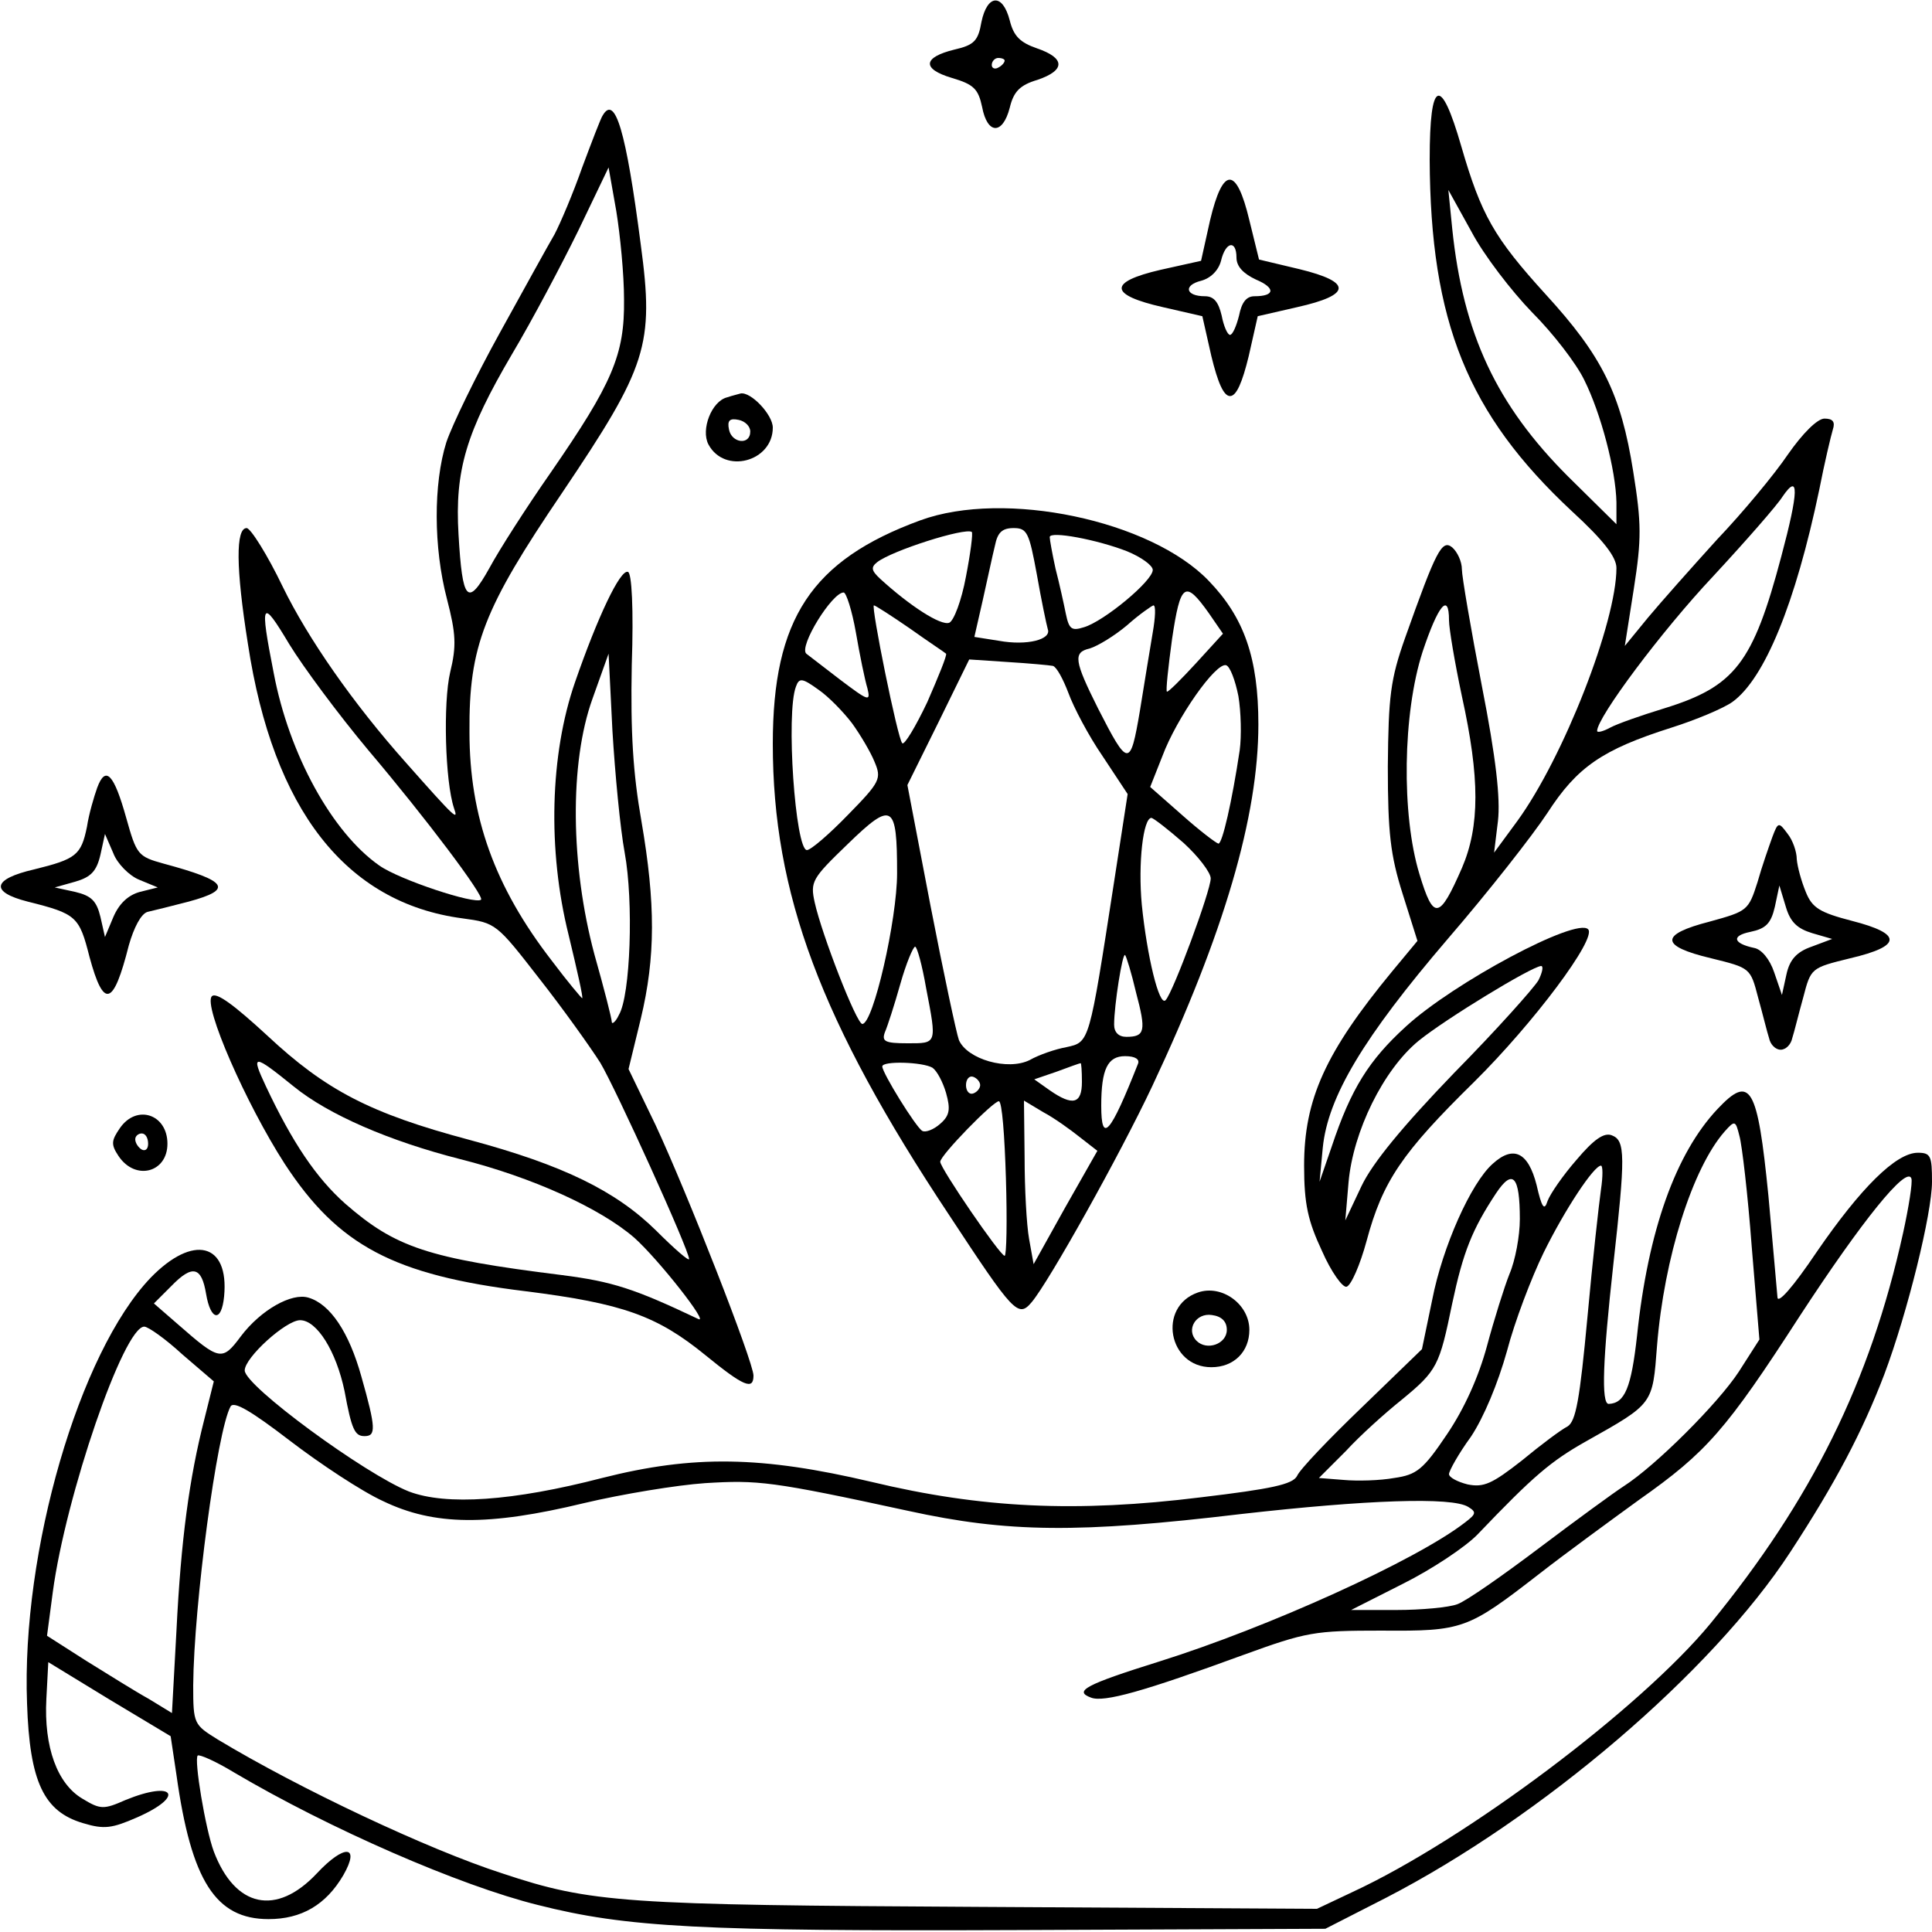
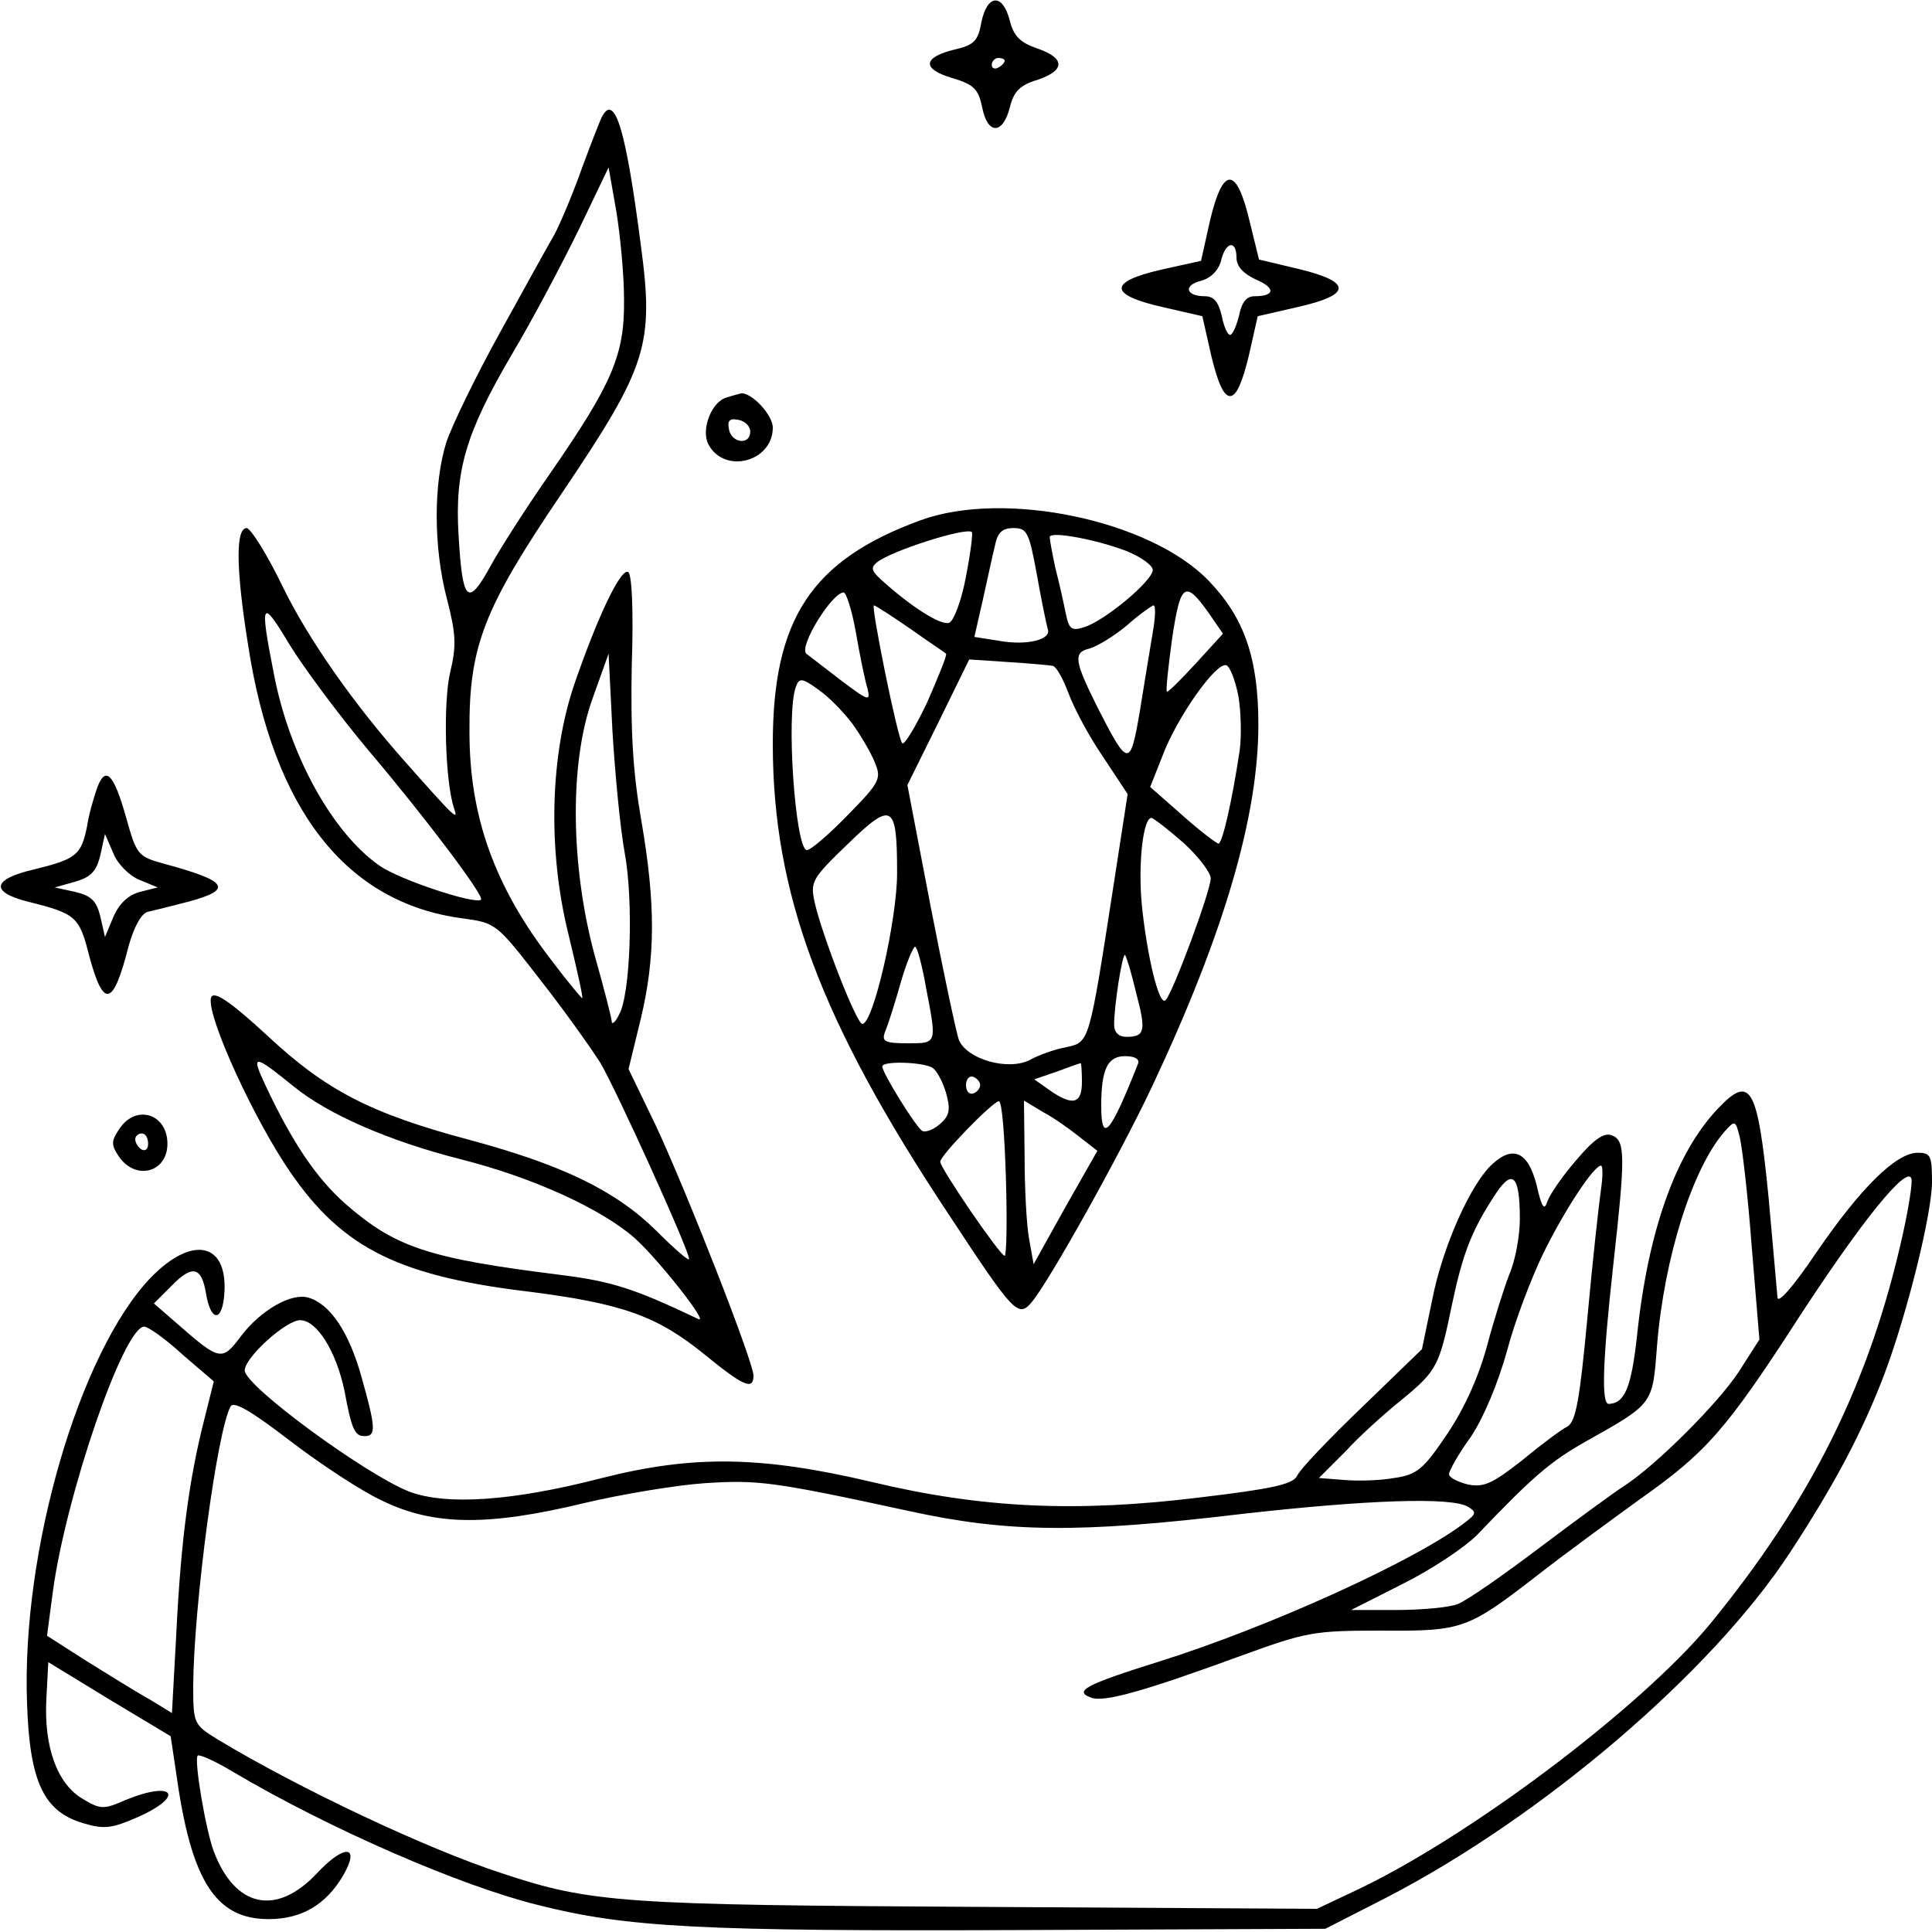
<svg xmlns="http://www.w3.org/2000/svg" version="1.0" width="300pt" height="300pt" viewBox="0 0 300 300" preserveAspectRatio="xMidYMid meet">
  <g transform="translate(0,300) scale(0.1,-0.1)" fill="#000000" stroke="none">
    <path d="M1524 2966 c-5 -29 -11 -36 -42 -43 -49 -12 -51 -30 -4 -44 34 -10 41 -17 47 -45 8 -43 32 -44 43 -1 6 25 16 35 43 43 44 15 43 34 -1 49 -26 9 -36 19 -42 43 -11 43 -35 41 -44 -2z m36 -60 c0 -3 -4 -8 -10 -11 -5 -3 -10 -1 -10 4 0 6 5 11 10 11 6 0 10 -2 10 -4z" />
-     <path d="M2220 2753 c1 -253 59 -396 221 -547 49 -45 69 -71 69 -88 0 -84 -82 -294 -154 -393 l-36 -49 6 49 c4 35 -3 98 -25 210 -17 88 -31 170 -31 181 0 12 -7 27 -15 34 -16 13 -25 -5 -73 -140 -23 -65 -26 -91 -27 -200 0 -103 4 -138 23 -198 l23 -73 -39 -47 c-104 -126 -137 -199 -137 -302 0 -60 6 -86 28 -133 14 -32 32 -57 38 -55 7 2 21 34 31 71 25 93 55 137 167 247 92 91 191 223 177 237 -18 19 -209 -83 -283 -151 -57 -52 -85 -96 -115 -186 l-19 -55 5 53 c8 79 63 171 194 324 63 73 132 161 155 196 46 71 85 98 192 132 38 12 81 30 95 40 50 36 98 153 135 330 8 41 18 83 21 93 4 12 0 17 -13 17 -11 0 -34 -23 -57 -56 -21 -31 -70 -90 -110 -132 -39 -43 -87 -97 -107 -121 l-36 -44 14 89 c12 77 12 101 -1 182 -19 120 -48 179 -136 275 -80 88 -100 123 -131 230 -32 111 -49 104 -49 -20z m159 -238 c33 -33 69 -80 81 -105 26 -52 49 -140 50 -190 l0 -34 -75 74 c-111 111 -163 221 -180 385 l-6 60 36 -65 c19 -36 62 -92 94 -125z m387 -379 c-44 -166 -72 -202 -182 -236 -36 -11 -73 -24 -84 -30 -11 -6 -20 -8 -20 -5 0 21 100 155 180 240 51 55 100 111 108 124 26 38 25 8 -2 -93z m-516 -99 c0 -13 9 -66 20 -118 28 -127 28 -202 0 -267 -35 -80 -44 -82 -66 -9 -28 92 -26 249 5 345 24 72 41 93 41 49z m139 -559 c-7 -12 -65 -77 -131 -144 -80 -83 -127 -140 -144 -176 l-25 -53 5 59 c7 79 54 175 109 220 42 34 175 115 190 116 4 0 2 -10 -4 -22z" />
    <path d="M936 2821 c-3 -4 -17 -41 -32 -81 -14 -40 -34 -87 -43 -104 -10 -17 -48 -86 -85 -153 -37 -67 -74 -143 -83 -170 -20 -64 -20 -163 1 -243 14 -54 15 -73 5 -114 -11 -47 -8 -169 6 -211 7 -20 3 -17 -74 70 -83 93 -153 194 -192 274 -24 50 -50 91 -56 91 -17 0 -17 -61 2 -180 39 -257 152 -402 333 -426 52 -7 53 -8 119 -93 37 -47 79 -106 95 -131 24 -40 138 -291 138 -305 0 -4 -23 16 -51 44 -63 62 -145 102 -290 141 -154 41 -223 77 -314 162 -51 47 -79 68 -86 61 -14 -14 53 -167 113 -260 83 -127 169 -173 374 -198 151 -19 204 -38 279 -99 60 -49 75 -55 75 -32 0 21 -103 284 -152 389 l-42 87 19 78 c23 96 23 179 1 307 -13 74 -17 137 -15 242 3 88 0 144 -6 145 -12 4 -47 -70 -82 -171 -39 -112 -43 -261 -10 -393 13 -54 23 -98 21 -98 -1 0 -23 26 -47 58 -89 115 -128 224 -128 355 -1 134 22 192 144 372 132 196 143 229 122 385 -23 178 -40 233 -59 201z m33 -286 c1 -86 -18 -130 -114 -269 -37 -53 -80 -120 -95 -148 -34 -61 -42 -52 -48 52 -6 100 12 159 83 280 31 52 77 139 103 192 l47 98 12 -68 c6 -37 12 -98 12 -137z m-397 -700 c89 -105 180 -226 175 -232 -9 -8 -127 31 -158 53 -73 51 -140 172 -164 299 -22 112 -19 117 24 45 22 -36 77 -110 123 -165z m398 -159 c14 -76 9 -222 -9 -252 -5 -11 -11 -15 -11 -11 0 5 -12 52 -27 105 -37 138 -39 297 -3 397 l25 70 6 -120 c4 -66 12 -151 19 -189z m-514 -363 c54 -44 149 -85 259 -113 111 -28 217 -76 270 -122 38 -34 118 -136 99 -126 -99 47 -133 58 -211 68 -209 26 -259 43 -337 111 -45 40 -82 95 -123 182 -24 51 -20 51 43 0z" />
    <path d="M1879 2658 l-14 -63 -63 -14 c-82 -19 -80 -39 4 -58 l61 -14 14 -62 c10 -41 19 -62 29 -62 10 0 19 21 29 62 l14 62 61 14 c85 19 86 39 4 59 l-63 15 -15 61 c-20 84 -41 84 -61 0z m41 -58 c0 -14 11 -25 30 -34 31 -13 30 -26 -2 -26 -13 0 -20 -10 -24 -30 -4 -16 -10 -30 -14 -30 -4 0 -10 14 -13 30 -5 21 -12 30 -26 30 -30 0 -34 17 -6 24 15 4 27 16 31 31 7 30 24 33 24 5z" />
    <path d="M1129 2383 c-24 -6 -41 -50 -29 -73 25 -47 100 -27 100 26 0 20 -34 56 -50 53 -3 -1 -12 -3 -21 -6z m36 -53 c0 -22 -29 -18 -33 3 -3 14 1 18 15 15 10 -2 18 -10 18 -18z" />
    <path d="M1429 2192 c-169 -62 -229 -153 -229 -347 0 -232 74 -431 274 -732 100 -152 107 -160 128 -135 27 32 137 229 187 335 112 238 165 420 165 562 0 103 -22 166 -77 223 -90 94 -317 142 -448 94z m71 -87 c-7 -38 -19 -69 -26 -72 -13 -5 -61 26 -107 68 -14 13 -15 18 -5 26 23 18 136 54 147 47 2 -2 -2 -33 -9 -69z m110 3 c7 -40 15 -78 17 -85 6 -16 -32 -26 -76 -18 l-38 6 13 57 c7 31 15 69 19 85 4 20 11 27 29 27 21 0 24 -7 36 -72z m140 36 c22 -9 40 -22 40 -29 0 -17 -76 -80 -107 -89 -19 -6 -23 -3 -28 21 -3 15 -10 47 -16 70 -5 23 -9 45 -9 49 0 10 74 -4 120 -22z m127 -96 l22 -32 -42 -46 c-23 -25 -43 -45 -45 -44 -2 1 2 38 8 82 13 87 20 92 57 40z m-548 -30 c6 -35 14 -74 18 -87 5 -21 2 -20 -43 14 -27 21 -51 39 -52 40 -12 11 40 95 58 95 4 0 13 -28 19 -62z m84 6 c28 -20 54 -37 56 -39 2 -2 -12 -36 -29 -75 -18 -38 -36 -68 -39 -64 -7 6 -49 214 -44 214 2 0 27 -16 56 -36z m377 -6 c-4 -24 -13 -78 -20 -122 -15 -88 -18 -88 -65 4 -37 74 -39 87 -13 93 13 4 39 20 58 36 19 17 38 30 41 31 4 0 3 -19 -1 -42z m-155 -52 c6 -2 16 -21 24 -42 8 -22 31 -66 53 -98 l39 -59 -21 -136 c-39 -252 -38 -249 -74 -257 -17 -3 -43 -12 -57 -20 -34 -17 -97 1 -110 31 -4 11 -24 105 -44 208 l-36 188 48 97 48 98 60 -4 c33 -2 65 -5 70 -6z m288 -47 c4 -24 5 -62 2 -84 -12 -80 -27 -145 -33 -145 -4 1 -29 20 -56 44 l-50 44 19 48 c22 59 83 146 99 141 6 -2 14 -23 19 -48z m-600 -42 c13 -18 29 -45 35 -60 11 -26 9 -31 -41 -82 -29 -30 -58 -55 -64 -55 -18 0 -33 213 -17 254 5 14 10 13 35 -5 16 -11 39 -35 52 -52z m70 -233 c0 -72 -37 -234 -54 -234 -9 0 -63 139 -74 189 -7 32 -4 37 51 90 70 68 77 63 77 -45z m445 47 c23 -21 42 -46 42 -55 0 -19 -58 -176 -70 -189 -10 -11 -29 69 -37 148 -6 64 2 135 15 135 4 -1 26 -18 50 -39z m-400 -225 c17 -88 17 -86 -29 -86 -35 0 -40 3 -35 17 4 9 15 43 24 75 9 32 20 58 23 58 3 0 11 -29 17 -64z m326 -7 c16 -60 14 -69 -15 -69 -12 0 -19 7 -19 19 0 30 13 112 17 108 2 -2 10 -28 17 -58z m3 -111 c-43 -109 -57 -125 -57 -65 0 57 10 77 37 77 16 0 23 -5 20 -12z m-319 -6 c7 -5 16 -22 21 -39 7 -25 6 -35 -9 -48 -10 -9 -23 -14 -28 -11 -10 6 -62 90 -62 100 0 9 63 7 78 -2z m232 -22 c0 -34 -14 -38 -50 -13 l-24 17 35 12 c19 7 35 13 37 13 1 1 2 -12 2 -29z m-158 -5 c0 -5 -5 -11 -11 -13 -6 -2 -11 4 -11 13 0 9 5 15 11 13 6 -2 11 -8 11 -13z m40 -145 c2 -66 1 -120 -2 -120 -7 0 -100 136 -100 146 0 10 82 94 91 94 5 0 9 -54 11 -120z m115 64 l27 -21 -50 -88 -49 -88 -7 39 c-4 22 -7 79 -7 127 l-1 88 30 -18 c17 -9 42 -27 57 -39z" />
    <path d="M151 1777 c-5 -14 -13 -41 -16 -61 -9 -44 -17 -50 -82 -66 -65 -15 -69 -35 -10 -50 76 -19 80 -23 96 -86 22 -81 37 -77 61 18 8 28 19 49 29 52 9 2 37 9 64 16 70 19 61 32 -39 59 -40 11 -42 14 -58 71 -19 68 -32 82 -45 47z m65 -143 l29 -12 -28 -7 c-18 -5 -32 -18 -41 -39 l-13 -31 -7 31 c-6 25 -14 33 -39 39 l-32 7 32 9 c24 7 33 16 39 42 l7 32 13 -30 c6 -16 25 -35 40 -41z" />
-     <path d="M2752 1700 c-5 -14 -16 -45 -23 -70 -14 -44 -16 -45 -74 -61 -78 -20 -78 -38 2 -57 61 -15 61 -15 73 -61 7 -25 14 -54 17 -63 2 -10 10 -18 18 -18 8 0 16 8 18 18 3 9 10 38 17 63 12 46 12 46 73 61 81 19 81 38 3 58 -50 13 -62 20 -72 45 -7 17 -13 39 -14 51 0 11 -6 29 -14 39 -14 19 -15 19 -24 -5z m62 -149 l31 -9 -32 -12 c-23 -8 -34 -20 -39 -43 l-7 -32 -12 35 c-7 21 -20 36 -31 38 -33 7 -36 19 -6 25 24 5 32 13 38 39 l7 33 10 -33 c7 -24 18 -34 41 -41z" />
    <path d="M2667 1278 c-65 -69 -108 -189 -125 -352 -9 -81 -19 -105 -44 -106 -12 0 -9 70 7 215 19 170 19 194 -2 202 -12 5 -28 -6 -55 -38 -21 -24 -41 -53 -45 -64 -5 -16 -9 -10 -17 25 -13 51 -36 62 -68 33 -34 -30 -78 -129 -94 -211 l-16 -77 -93 -90 c-51 -49 -97 -97 -101 -107 -7 -13 -40 -20 -149 -33 -194 -24 -341 -17 -512 24 -170 40 -276 42 -418 6 -139 -36 -242 -43 -300 -21 -68 27 -255 164 -255 188 0 20 64 78 86 78 26 0 56 -48 69 -110 11 -60 16 -70 31 -70 18 0 18 12 -5 93 -19 68 -48 112 -82 122 -26 8 -74 -19 -105 -60 -29 -39 -33 -38 -97 18 l-38 33 27 27 c33 34 47 30 54 -12 7 -42 24 -45 28 -4 8 83 -48 97 -114 29 -111 -116 -201 -425 -192 -661 4 -122 26 -168 87 -186 33 -10 45 -8 84 9 75 33 58 58 -18 27 -34 -15 -39 -15 -67 2 -39 23 -60 80 -56 155 l3 57 95 -58 95 -57 9 -60 c23 -165 61 -224 143 -224 51 0 89 22 116 68 27 47 2 49 -41 3 -63 -67 -127 -53 -160 34 -13 35 -31 143 -25 149 3 2 28 -9 56 -26 149 -88 351 -176 472 -206 138 -35 252 -41 747 -39 l476 2 94 48 c242 125 506 350 628 537 70 107 112 187 146 276 36 96 74 250 74 299 0 40 -2 45 -22 45 -34 0 -89 -55 -157 -154 -37 -55 -61 -82 -61 -70 -1 10 -7 81 -14 157 -17 171 -28 189 -79 135z m53 -213 l12 -145 -32 -50 c-32 -49 -129 -146 -179 -178 -14 -9 -73 -52 -130 -95 -57 -43 -114 -83 -128 -88 -13 -5 -56 -9 -95 -9 l-70 0 81 41 c44 22 97 57 116 77 86 90 113 113 168 144 105 59 103 57 110 148 11 137 55 276 105 333 16 18 17 17 23 -7 4 -14 13 -91 19 -171z m-234 88 c-3 -21 -13 -110 -21 -198 -12 -129 -18 -162 -31 -170 -10 -5 -42 -29 -71 -53 -46 -36 -59 -42 -84 -37 -16 4 -29 11 -29 16 0 5 15 32 34 58 20 30 42 83 56 133 12 46 38 114 57 153 33 67 78 135 89 135 3 0 3 -17 0 -37z m-126 -46 c0 -26 -7 -64 -16 -85 -8 -20 -24 -71 -35 -112 -13 -48 -35 -97 -62 -137 -37 -55 -47 -63 -82 -68 -22 -4 -57 -5 -79 -3 l-38 3 42 42 c22 24 61 59 86 79 56 46 59 53 79 150 17 80 31 115 68 171 26 39 37 27 37 -40z m595 -22 c-51 -231 -142 -414 -299 -606 -108 -131 -379 -335 -556 -417 l-55 -26 -525 3 c-552 3 -602 6 -740 52 -115 37 -316 132 -442 208 -37 23 -38 24 -38 84 1 125 37 395 58 433 5 9 32 -7 92 -53 47 -36 112 -79 145 -94 79 -38 163 -39 312 -3 59 14 144 28 188 31 82 5 103 3 315 -43 155 -34 265 -35 517 -5 194 22 328 27 353 11 13 -8 12 -11 -5 -24 -76 -59 -306 -163 -475 -216 -115 -36 -133 -46 -106 -56 20 -8 83 10 236 66 99 36 111 38 215 38 127 -1 134 2 245 88 41 32 111 83 155 115 105 74 135 108 250 286 96 147 166 234 173 213 2 -6 -4 -44 -13 -85z m-2672 -188 l49 -42 -15 -60 c-23 -90 -36 -186 -43 -327 l-7 -128 -36 22 c-20 11 -63 38 -97 59 l-61 39 9 68 c20 149 110 412 142 412 6 0 33 -19 59 -43z" />
    <path d="M186 1248 c-13 -19 -14 -25 -2 -43 26 -39 76 -26 76 19 0 46 -48 62 -74 24z m44 -24 c0 -8 -4 -12 -10 -9 -5 3 -10 10 -10 16 0 5 5 9 10 9 6 0 10 -7 10 -16z" />
-     <path d="M1860 993 c-63 -22 -46 -116 21 -116 35 0 59 24 59 58 0 40 -43 71 -80 58z m45 -58 c0 -22 -31 -33 -47 -17 -17 17 -1 44 24 40 15 -2 23 -10 23 -23z" />
  </g>
</svg>